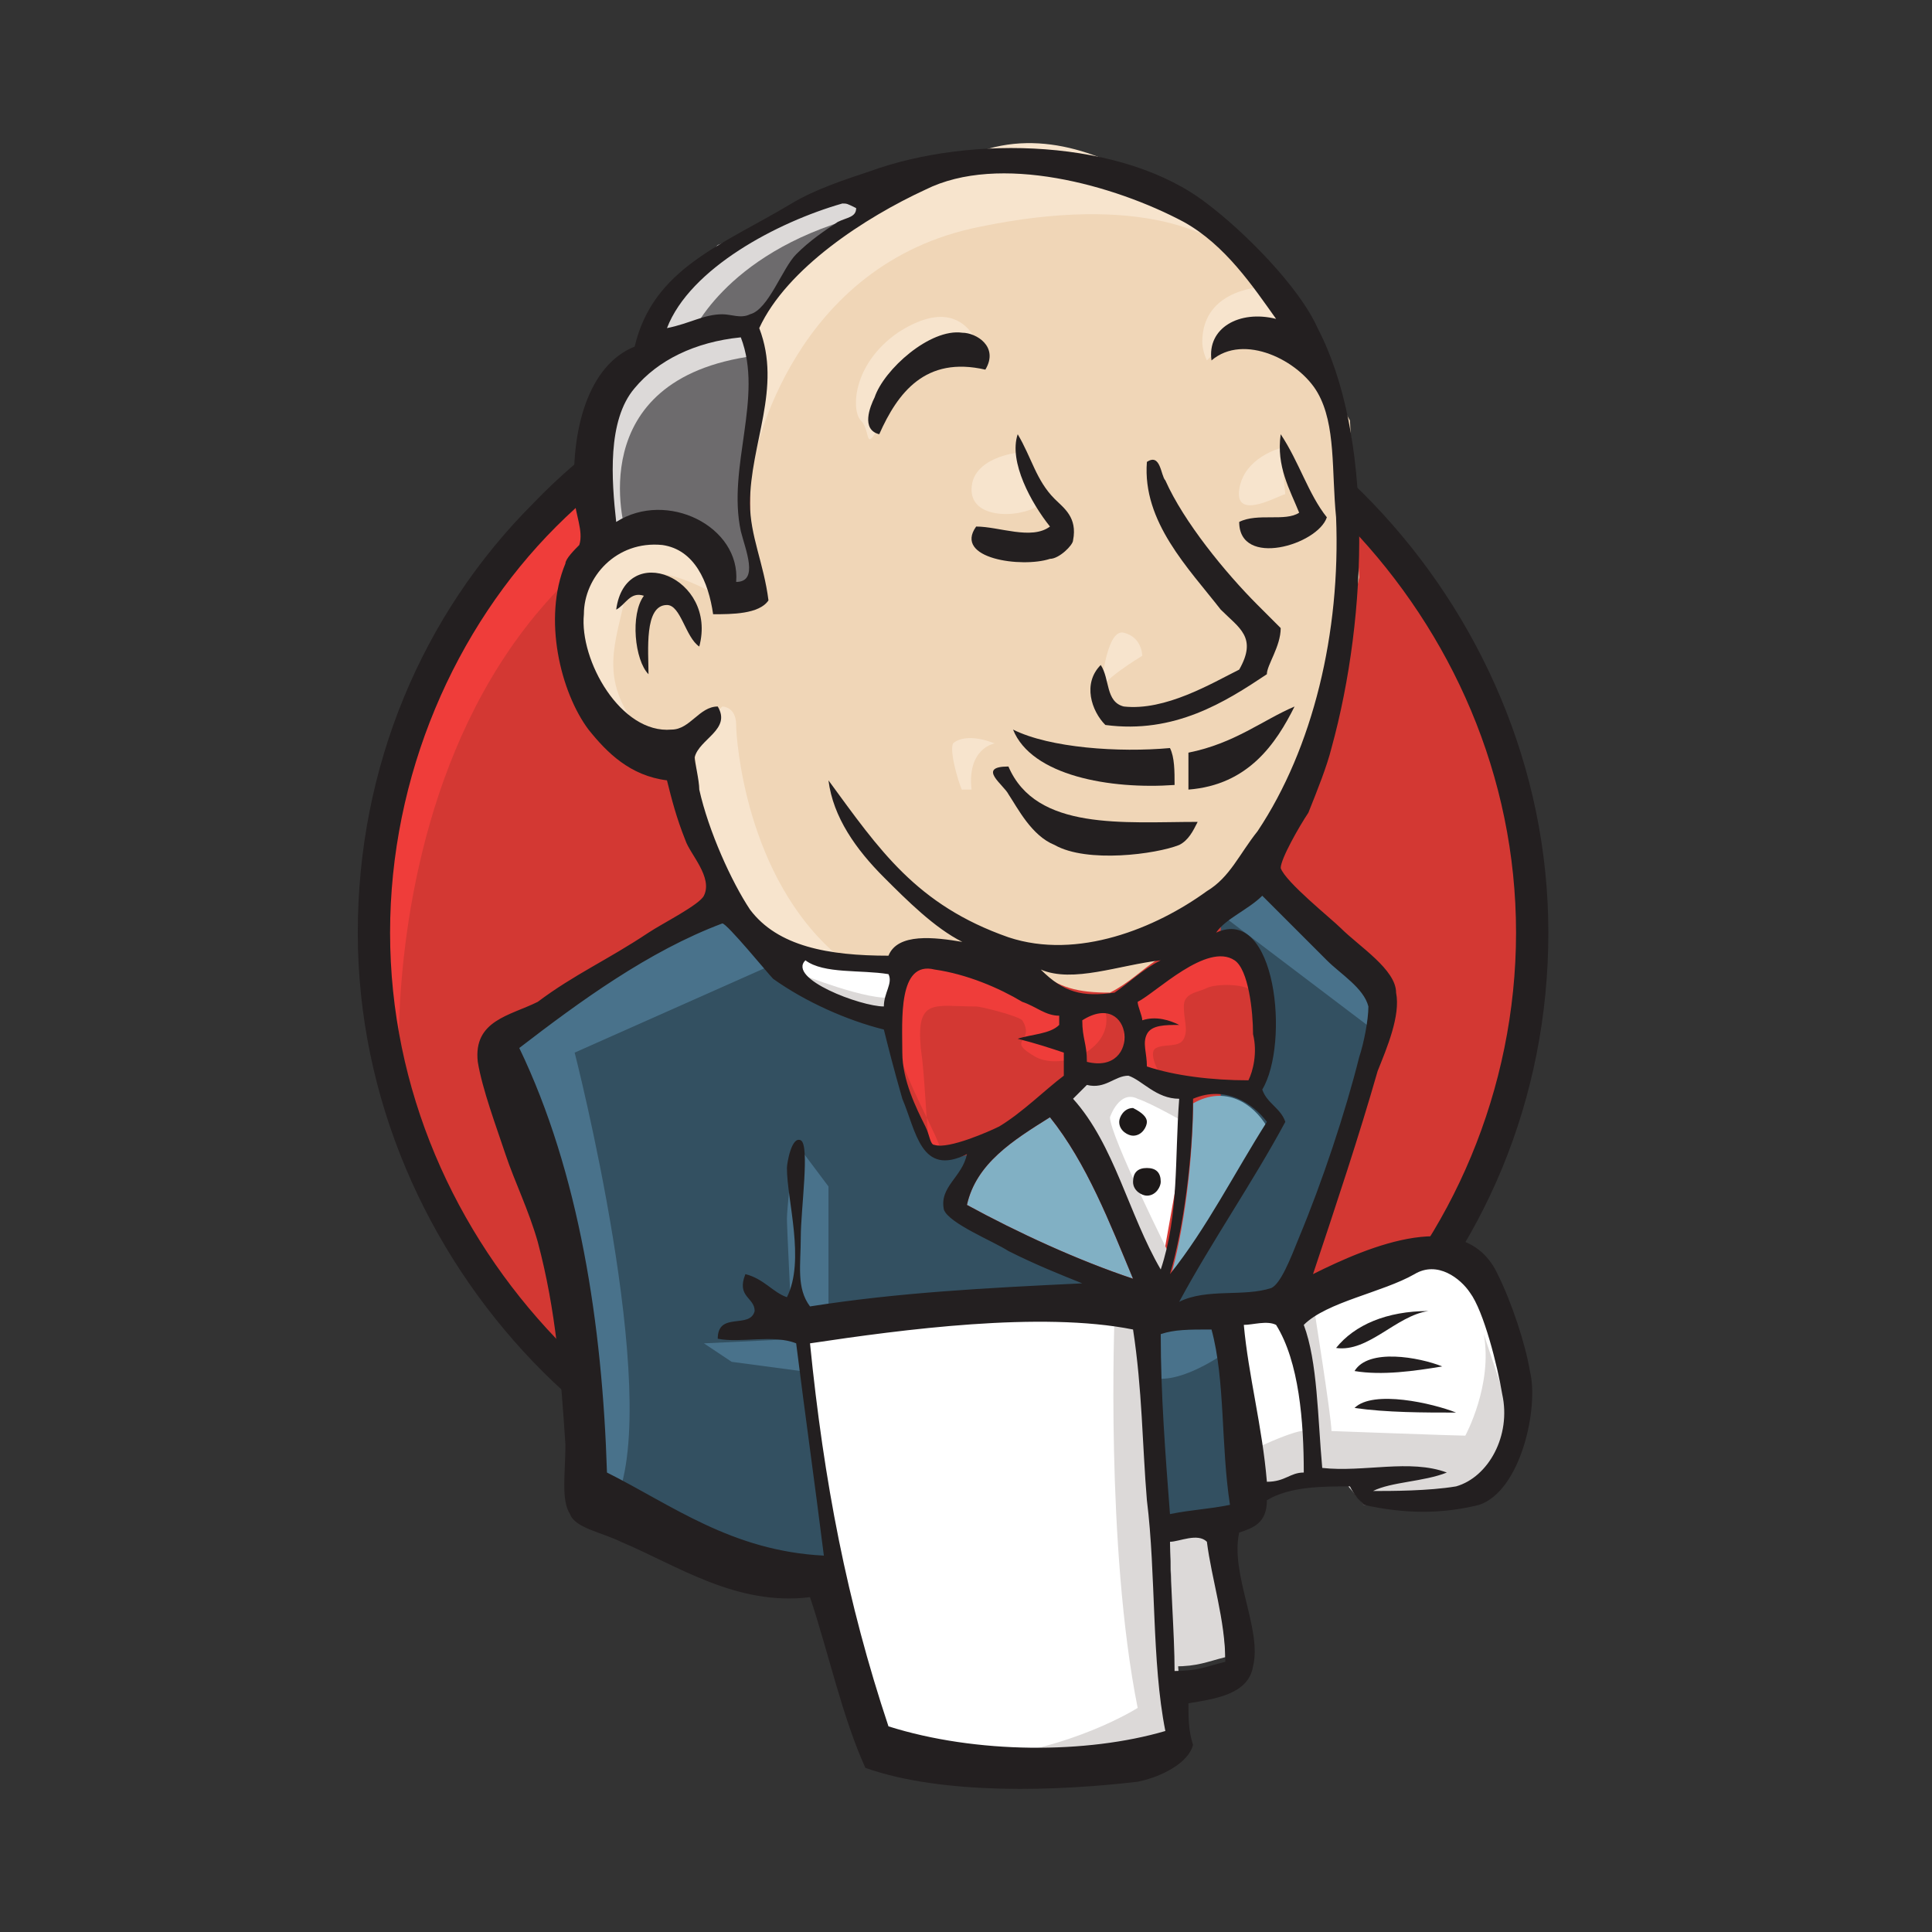
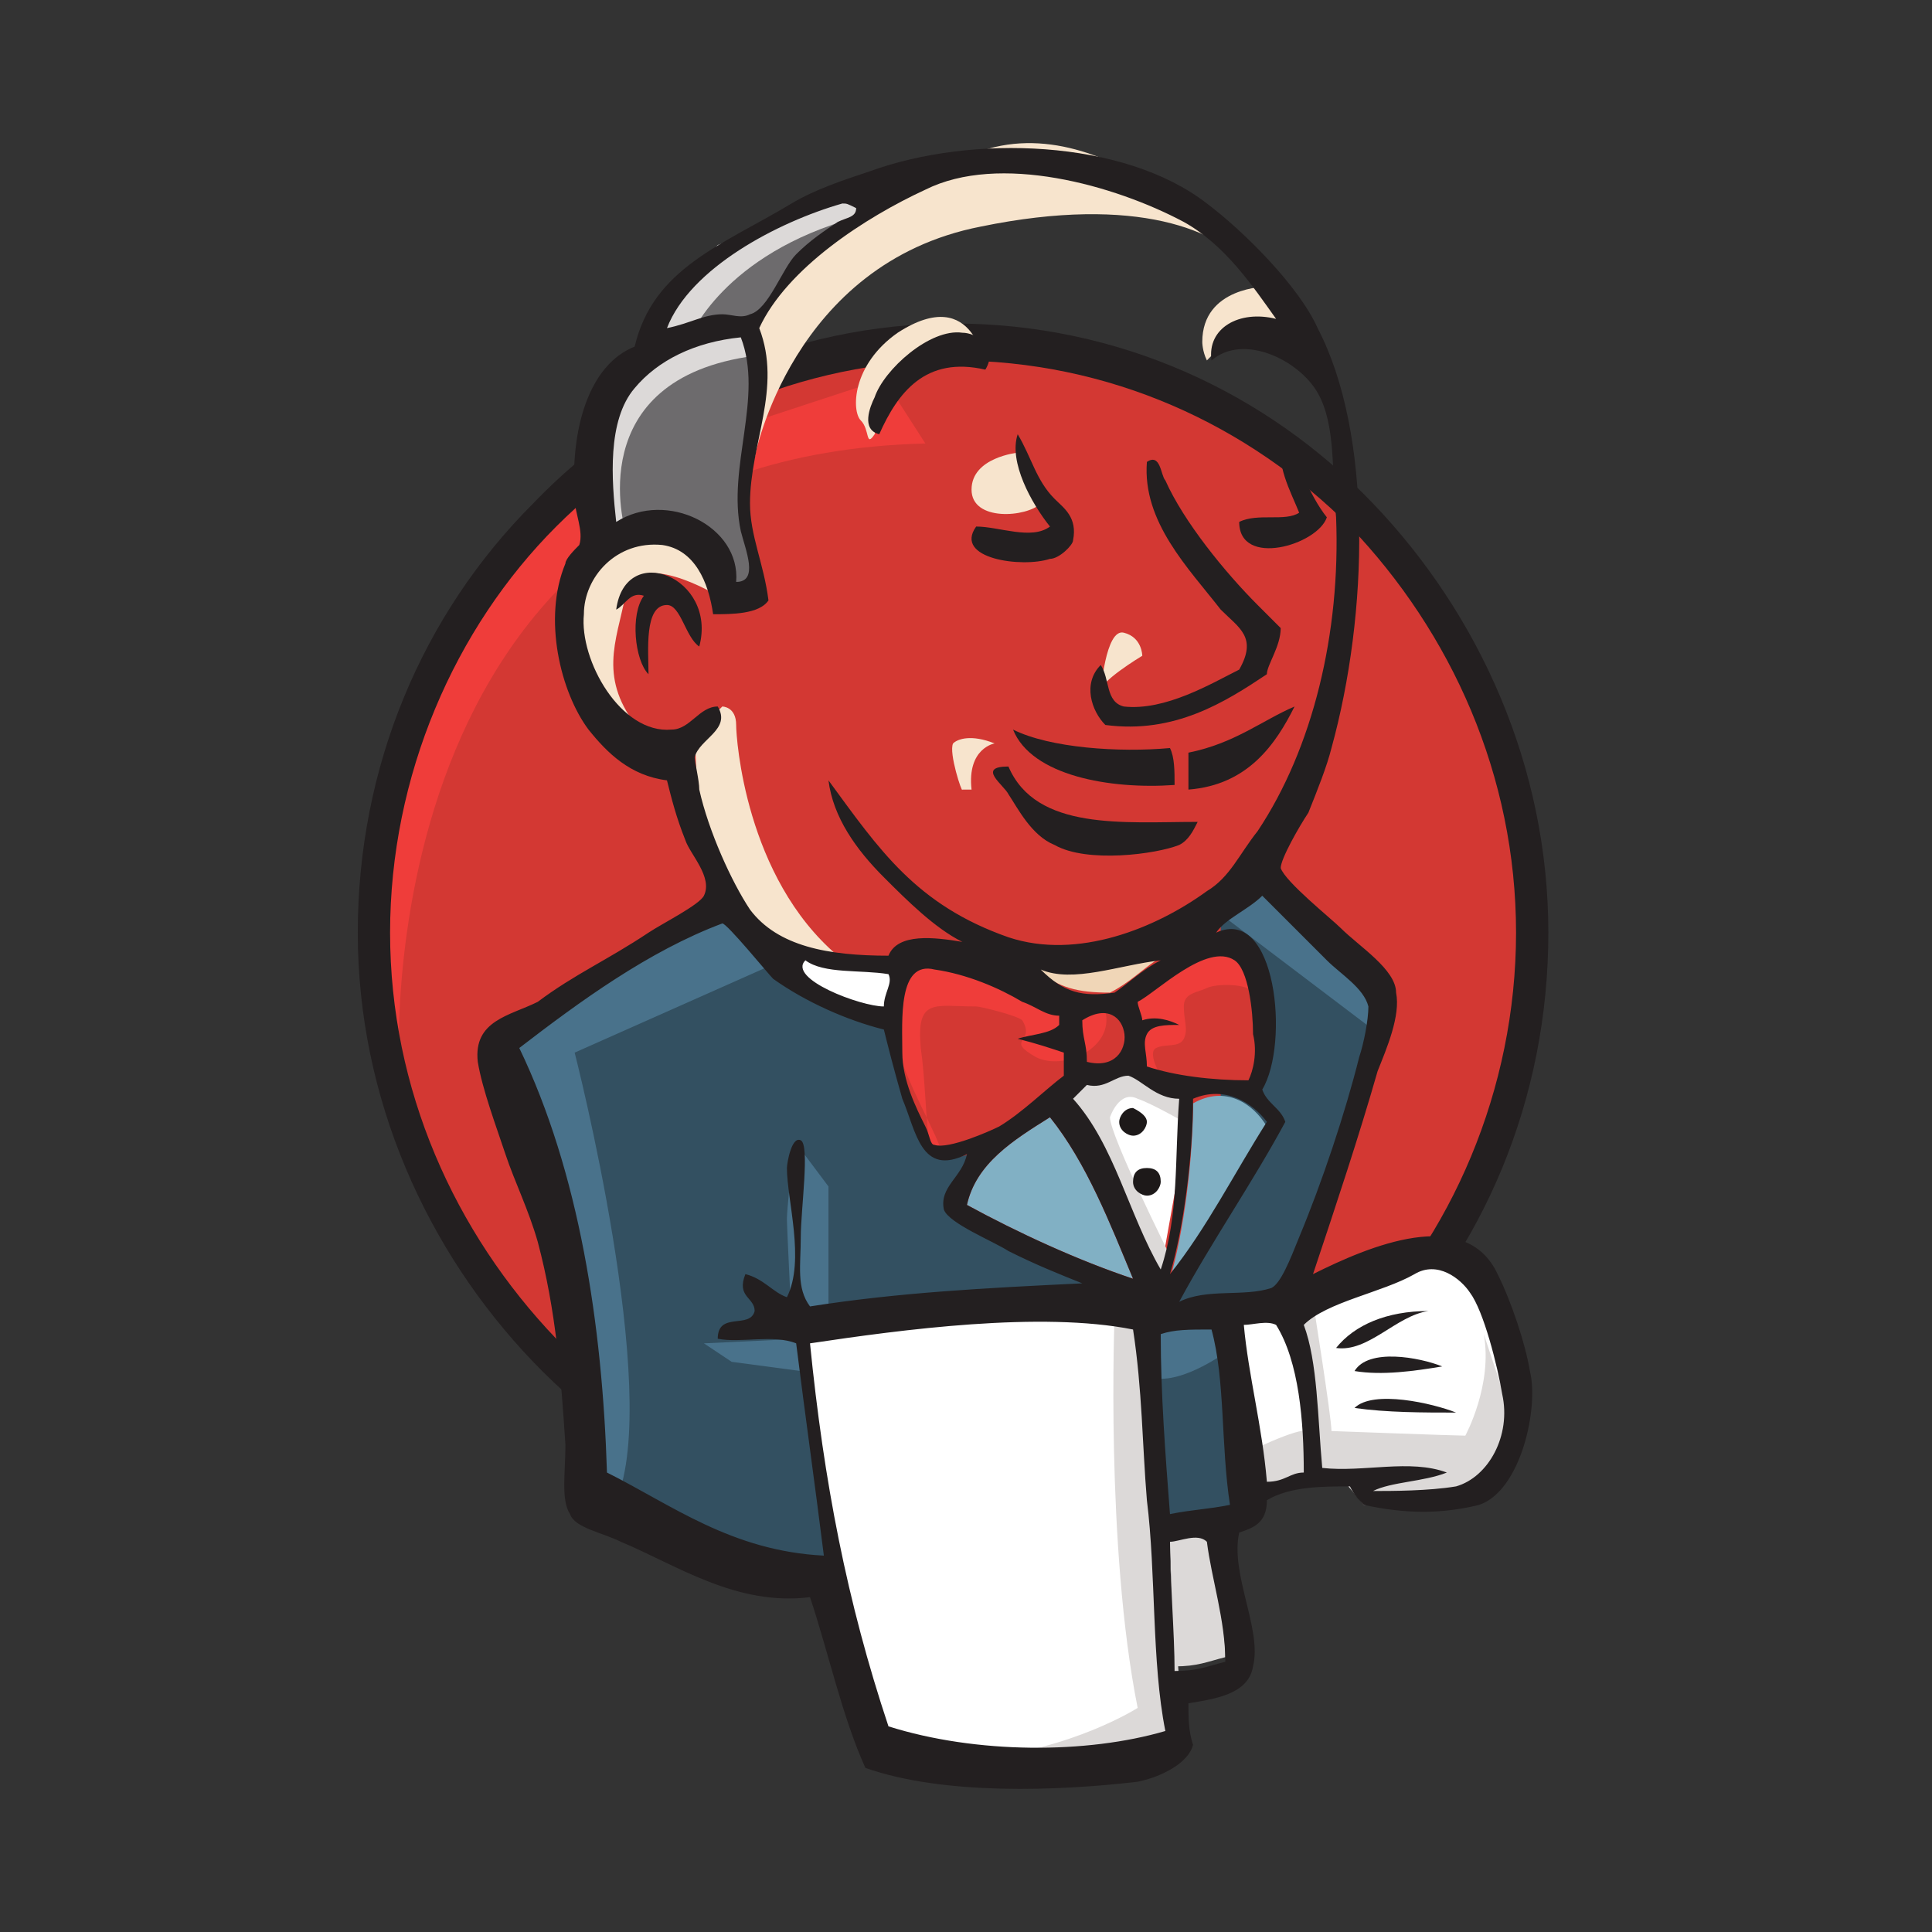
<svg xmlns="http://www.w3.org/2000/svg" width="54" height="54" viewBox="0 0 54 54" fill="none">
  <rect x="0" y="0" width="54" height="54" fill="#333333" stroke="none" />
  <g clip-path="url(#clip0_4_1410)">
    <path fill-rule="evenodd" clip-rule="evenodd" d="M42.761 26.068C42.761 35.225 35.538 42.577 26.639 42.577C17.739 42.577 10.516 35.225 10.516 26.068C10.516 16.91 17.739 9.558 26.639 9.558C35.538 9.429 42.761 16.91 42.761 26.068Z" fill="#D33833" />
    <path d="M11.161 30.066C11.161 30.066 10 12.782 25.865 12.396L24.704 10.59L16.062 13.427L13.611 16.265L11.548 20.392L10.258 25.165L10.645 28.389" fill="#EF3D3A" />
    <path d="M15.546 14.717C12.709 17.555 10.903 21.682 10.903 26.068C10.903 30.453 12.709 34.451 15.546 37.418C18.384 40.256 22.253 42.061 26.639 42.061C30.895 42.061 34.894 40.256 37.731 37.418C40.569 34.58 42.374 30.453 42.374 26.068C42.374 21.682 40.569 17.684 37.731 14.717C34.894 11.88 31.024 10.074 26.639 10.074C22.382 10.074 18.384 11.88 15.546 14.717ZM14.901 38.063C11.935 34.967 10 30.711 10 26.068C10 21.424 11.806 17.168 14.901 14.072C17.868 10.977 22.124 9.042 26.639 9.042C31.282 9.042 35.41 10.977 38.376 14.072C41.343 17.168 43.277 21.424 43.277 26.068C43.277 30.711 41.472 34.967 38.376 38.063C35.41 41.158 31.153 43.093 26.639 43.093C21.995 43.093 17.868 41.158 14.901 38.063Z" fill="#231F20" />
-     <path fill-rule="evenodd" clip-rule="evenodd" d="M33.475 26.068L31.024 26.454L27.671 26.841H25.478H23.414L21.866 26.326L20.448 24.778L19.287 21.682L19.029 21.037L17.61 20.521L16.707 19.102L16.062 17.039L16.707 15.233L18.255 14.717L19.545 15.362L20.19 16.652L20.963 16.523L21.221 16.265L20.963 14.846V13.04L21.35 10.59V9.171L22.511 7.365L24.446 5.946L27.928 4.528L31.798 5.043L35.151 7.494L36.699 9.945L37.731 11.751L37.989 16.136L37.215 20.005L35.925 23.359L34.636 25.165" fill="#F0D6B7" />
    <path fill-rule="evenodd" clip-rule="evenodd" d="M31.282 36.773L22.511 37.16V38.579L23.285 43.738L22.898 44.125L16.707 42.061L16.32 41.287L15.675 34.322L14.256 30.195L13.998 29.163L18.9 25.81L20.448 25.165L21.737 26.841L22.898 27.873L24.188 28.26L24.833 28.389L25.607 31.614L26.123 32.259L27.541 31.743L26.51 33.678L31.798 36.257L31.282 36.773Z" fill="#335061" />
    <path fill-rule="evenodd" clip-rule="evenodd" d="M16.707 15.233L18.255 14.717L19.545 15.362L20.19 16.652L20.963 16.523L21.092 15.749L20.706 14.33L21.092 10.977L20.834 9.171L21.995 7.881L24.446 5.946L23.801 5.043L20.448 6.72L19.029 7.881L18.255 9.558L16.965 11.235L16.578 13.169L16.707 15.233Z" fill="#6D6B6D" />
    <path fill-rule="evenodd" clip-rule="evenodd" d="M19.287 9.429C19.287 9.429 20.19 7.107 23.93 6.075C27.671 5.043 24.059 5.301 24.059 5.301L20.061 6.849L18.513 8.397L17.868 9.687L19.287 9.429Z" fill="#DCD9D8" />
    <path fill-rule="evenodd" clip-rule="evenodd" d="M17.481 14.846C17.481 14.846 16.191 10.59 21.092 9.945L20.963 9.171L17.61 9.945L16.578 13.169L16.836 15.233L17.481 14.846Z" fill="#DCD9D8" />
    <path fill-rule="evenodd" clip-rule="evenodd" d="M19.416 20.521L20.189 19.747C20.189 19.747 20.576 19.747 20.576 20.263C20.576 20.65 20.834 24.52 23.414 26.712C23.672 26.841 21.479 26.454 21.479 26.454L19.545 23.359" fill="#F7E4CD" />
    <path fill-rule="evenodd" clip-rule="evenodd" d="M30.766 19.36C30.766 19.36 30.895 17.555 31.411 17.684C31.927 17.813 31.927 18.329 31.927 18.329C31.927 18.329 30.637 19.102 30.766 19.36Z" fill="#F7E4CD" />
-     <path d="M35.796 12.524C35.796 12.524 34.764 12.782 34.636 13.685C34.507 14.588 35.796 13.814 35.925 13.814" fill="#F7E4CD" />
    <path d="M28.444 12.653C28.444 12.653 27.155 12.782 27.155 13.685C27.155 14.588 28.702 14.459 29.089 14.072" fill="#F7E4CD" />
    <path fill-rule="evenodd" clip-rule="evenodd" d="M20.061 16.652C20.061 16.652 17.739 15.233 17.481 16.652C17.223 17.942 16.707 18.974 17.868 20.392L17.094 20.134L16.32 18.2L16.062 16.394L17.481 14.975L19.029 15.104L19.932 15.878L20.061 16.652Z" fill="#F7E4CD" />
    <path fill-rule="evenodd" clip-rule="evenodd" d="M21.092 12.782C21.092 12.782 22.124 7.365 27.413 6.333C31.798 5.43 34.12 6.462 34.894 7.494C34.894 7.494 31.024 2.851 27.284 4.27C23.543 5.688 20.834 8.268 20.963 9.945C21.221 12.782 21.092 12.782 21.092 12.782Z" fill="#F7E4CD" />
    <path fill-rule="evenodd" clip-rule="evenodd" d="M35.409 8.01C35.409 8.01 33.604 8.01 33.604 9.558C33.604 9.558 33.604 9.816 33.733 10.074C33.733 10.074 35.151 8.526 36.054 9.3" fill="#F7E4CD" />
    <path fill-rule="evenodd" clip-rule="evenodd" d="M27.542 10.332C27.542 10.332 27.284 7.881 25.091 9.3C23.801 10.203 23.801 11.493 24.059 11.751C24.317 12.008 24.188 12.524 24.446 12.137C24.575 11.751 24.575 10.719 25.22 10.332C25.994 10.074 27.155 9.687 27.542 10.332Z" fill="#F7E4CD" />
    <path fill-rule="evenodd" clip-rule="evenodd" d="M21.866 26.841L16.062 29.421C16.062 29.421 18.513 38.966 17.223 41.932L16.32 41.674V38.063L14.772 31.227L14.127 29.292L20.19 25.294L21.866 26.841Z" fill="#49728B" />
    <path fill-rule="evenodd" clip-rule="evenodd" d="M22.382 32.13L23.156 33.162V36.902H22.124C22.124 36.902 21.995 34.322 21.995 34.065C21.995 33.806 22.124 32.646 22.124 32.646" fill="#49728B" />
    <path fill-rule="evenodd" clip-rule="evenodd" d="M22.382 37.418L19.674 37.547L20.448 38.063L22.382 38.321" fill="#49728B" />
    <path fill-rule="evenodd" clip-rule="evenodd" d="M31.927 36.773H34.249L34.764 42.448L32.443 42.706L31.927 36.773Z" fill="#335061" />
    <path fill-rule="evenodd" clip-rule="evenodd" d="M32.572 36.773L36.054 36.644C36.054 36.644 37.473 33.033 37.473 32.904C37.473 32.775 38.763 27.744 38.763 27.744L36.054 24.907L35.538 24.391L34.12 25.81V31.485L32.572 36.773Z" fill="#335061" />
    <path fill-rule="evenodd" clip-rule="evenodd" d="M33.991 36.386L31.798 36.773L32.056 38.45C32.83 38.837 34.249 37.805 34.249 37.805" fill="#49728B" />
    <path fill-rule="evenodd" clip-rule="evenodd" d="M34.12 25.552L38.376 28.776L38.505 27.357L35.281 24.391L34.12 25.552Z" fill="#49728B" />
    <path fill-rule="evenodd" clip-rule="evenodd" d="M24.575 48.897L23.285 43.738L22.64 39.869L22.511 37.031L28.315 36.773H31.927L31.54 43.222L32.056 48.252V49.155L27.413 49.542L24.575 48.897Z" fill="white" />
    <path fill-rule="evenodd" clip-rule="evenodd" d="M31.153 36.773C31.153 36.773 30.895 43.222 31.798 47.736C31.798 47.736 29.992 48.897 27.284 49.155L32.443 49.026L33.088 48.639L32.314 38.579L32.185 36.386" fill="#DCD9D8" />
    <path fill-rule="evenodd" clip-rule="evenodd" d="M34.894 41.932L37.344 41.287L41.859 41.029L42.504 38.966L41.214 35.354L39.795 35.225L37.86 35.87L35.925 36.773L34.894 36.644L34.12 36.902" fill="white" />
    <path fill-rule="evenodd" clip-rule="evenodd" d="M34.764 40.642C34.764 40.642 36.312 39.869 36.57 39.998L35.925 36.644L36.699 36.386C36.699 36.386 37.215 39.611 37.215 39.998C37.215 39.998 40.698 40.127 40.956 40.127C40.956 40.127 41.73 38.708 41.472 37.289L42.117 39.224V40.385L41.085 41.803L39.924 42.061H38.118L37.473 41.287L35.281 41.545L34.636 41.803" fill="#DCD9D8" />
    <path d="M32.314 36.257L31.024 32.775L29.605 30.711C29.605 30.711 29.863 29.808 30.379 29.808C30.766 29.808 31.798 29.808 31.798 29.808L33.088 30.324L32.959 32.646L32.314 36.257Z" fill="white" />
    <path fill-rule="evenodd" clip-rule="evenodd" d="M32.701 35.096C32.701 35.096 31.024 31.743 31.024 31.227C31.024 31.227 31.282 30.453 31.798 30.711C32.185 30.84 33.088 31.356 33.088 31.356V30.195L31.024 29.808L29.605 29.937L32.056 35.612H32.572" fill="#DCD9D8" />
    <path d="M25.091 26.97L23.414 26.841L21.866 26.326V26.841L22.64 27.744L25.091 28.905" fill="white" />
-     <path fill-rule="evenodd" clip-rule="evenodd" d="M22.382 27.228C22.382 27.228 24.317 28.002 24.962 27.873V28.647L23.285 28.131L22.253 27.357L22.382 27.228Z" fill="#DCD9D8" />
    <path fill-rule="evenodd" clip-rule="evenodd" d="M34.764 30.195C33.733 30.195 32.83 30.066 31.927 29.808C31.927 29.421 31.927 29.163 31.927 28.905C32.185 28.776 32.572 28.776 32.83 28.647C32.572 28.518 32.056 28.389 31.798 28.518C31.798 28.26 31.669 28.131 31.669 28.002C32.314 27.744 33.604 26.454 34.378 26.841C34.764 27.099 34.894 28.26 34.894 28.905C35.151 29.421 35.023 29.937 34.764 30.195Z" fill="#D33833" />
    <path d="M34.764 30.195C33.733 30.195 32.83 30.066 31.927 29.808C31.927 29.421 31.927 29.163 31.927 28.905C32.185 28.776 32.572 28.776 32.83 28.647C32.572 28.518 32.056 28.389 31.798 28.518C31.798 28.26 31.669 28.131 31.669 28.002C32.314 27.744 33.604 26.454 34.378 26.841C34.764 27.099 34.894 28.26 34.894 28.905C35.151 29.421 35.023 29.937 34.764 30.195Z" stroke="#D33833" stroke-width="0.461" stroke-miterlimit="5" />
    <path fill-rule="evenodd" clip-rule="evenodd" d="M29.863 28.518C29.863 28.647 29.863 28.647 29.863 28.776C29.476 29.034 28.96 29.034 28.702 29.163C29.218 29.163 29.605 29.292 29.992 29.55C29.992 29.808 29.992 29.937 29.992 30.195C29.347 30.582 28.831 31.227 28.186 31.614C27.799 31.743 26.639 32.259 26.381 32.13C26.123 32.13 26.123 31.872 26.123 31.614C25.994 31.098 25.607 30.324 25.478 29.55C25.478 28.647 25.349 26.97 26.381 27.228C27.155 27.357 28.186 27.744 28.831 28.131C28.96 28.131 29.218 28.389 29.863 28.518Z" fill="#D33833" />
    <path d="M29.863 28.518C29.863 28.647 29.863 28.647 29.863 28.776C29.476 29.034 28.96 29.034 28.702 29.163C29.218 29.163 29.605 29.292 29.992 29.55C29.992 29.808 29.992 29.937 29.992 30.195C29.347 30.582 28.831 31.227 28.186 31.614C27.799 31.743 26.639 32.259 26.381 32.13C26.123 32.13 26.123 31.872 26.123 31.614C25.994 31.098 25.607 30.324 25.478 29.55C25.478 28.647 25.349 26.97 26.381 27.228C27.155 27.357 28.186 27.744 28.831 28.131C28.96 28.131 29.218 28.389 29.863 28.518Z" stroke="#D33833" stroke-width="0.461" stroke-miterlimit="5" />
    <path fill-rule="evenodd" clip-rule="evenodd" d="M30.379 29.679C30.25 29.163 30.121 29.034 30.25 28.518C31.669 27.615 31.927 30.066 30.379 29.679Z" fill="#D33833" />
    <path d="M30.379 29.679C30.25 29.163 30.121 29.034 30.25 28.518C31.669 27.615 31.927 30.066 30.379 29.679Z" stroke="#D33833" stroke-width="0.461" stroke-miterlimit="5" />
    <path fill-rule="evenodd" clip-rule="evenodd" d="M32.443 30.066C32.443 30.066 32.056 29.421 32.314 29.292C32.572 29.163 32.959 29.292 33.088 29.034C33.217 28.776 33.088 28.518 33.088 28.131C33.088 27.744 33.475 27.744 33.733 27.615C33.991 27.486 34.894 27.486 35.023 27.744L34.636 26.584L33.862 26.326L31.54 27.615L31.411 28.26V29.55" fill="#EF3D3A" />
    <path fill-rule="evenodd" clip-rule="evenodd" d="M25.994 32.13C25.865 31.227 25.865 30.195 25.736 29.292C25.607 27.873 26.123 28.131 27.284 28.131C27.413 28.131 28.444 28.389 28.573 28.518C28.96 29.163 28.058 29.034 28.96 29.55C29.734 29.937 31.153 29.292 30.895 28.26C30.766 28.002 29.992 28.131 29.734 28.002C29.218 27.744 28.831 27.486 28.315 27.228C27.671 26.97 26.252 26.454 25.607 26.841C23.93 28.002 25.736 30.711 26.252 32.001" fill="#EF3D3A" />
    <path fill-rule="evenodd" clip-rule="evenodd" d="M27.541 10.332C25.865 9.945 25.091 10.977 24.575 12.137C24.059 12.008 24.317 11.364 24.446 11.106C24.704 10.332 25.994 9.171 26.897 9.3C27.284 9.3 27.928 9.687 27.541 10.332Z" fill="#231F20" />
    <path fill-rule="evenodd" clip-rule="evenodd" d="M35.796 12.137C36.312 12.911 36.57 13.814 37.086 14.459C36.828 15.233 34.636 15.878 34.636 14.588C35.151 14.33 35.925 14.588 36.312 14.33C36.054 13.685 35.667 13.04 35.796 12.137Z" fill="#231F20" />
    <path fill-rule="evenodd" clip-rule="evenodd" d="M28.445 12.137C28.831 12.782 28.96 13.427 29.476 13.943C29.734 14.201 30.121 14.459 29.992 15.104C29.992 15.233 29.605 15.62 29.347 15.62C28.573 15.878 26.639 15.62 27.284 14.717C27.928 14.717 28.831 15.104 29.347 14.717C28.831 14.072 28.186 12.911 28.445 12.137Z" fill="#231F20" />
    <path fill-rule="evenodd" clip-rule="evenodd" d="M35.409 18.845C34.249 19.619 32.83 20.521 30.895 20.263C30.508 19.876 30.25 19.102 30.766 18.587C31.024 18.974 30.895 19.619 31.411 19.747C32.572 19.876 33.862 19.102 34.636 18.716C35.151 17.813 34.636 17.555 34.12 17.039C33.217 15.878 31.927 14.588 32.056 12.911C32.443 12.653 32.443 13.298 32.572 13.427C33.088 14.588 34.249 16.007 35.151 16.91C35.409 17.168 35.667 17.426 35.796 17.555C35.796 18.071 35.409 18.587 35.409 18.845Z" fill="#231F20" />
    <path fill-rule="evenodd" clip-rule="evenodd" d="M19.545 18.071C19.158 17.813 19.029 16.91 18.642 16.91C17.997 16.91 18.126 18.2 18.126 18.845C17.739 18.458 17.61 17.168 17.997 16.652C17.61 16.523 17.481 16.91 17.223 17.039C17.481 15.104 20.061 16.136 19.545 18.071Z" fill="#231F20" />
    <path fill-rule="evenodd" clip-rule="evenodd" d="M36.183 19.747C35.667 20.779 34.894 21.94 33.217 22.069C33.217 21.682 33.217 21.166 33.217 21.037C34.507 20.779 35.28 20.134 36.183 19.747Z" fill="#231F20" />
    <path fill-rule="evenodd" clip-rule="evenodd" d="M28.315 20.392C29.347 20.908 31.282 21.037 32.701 20.908C32.83 21.166 32.83 21.553 32.83 21.94C31.024 22.069 28.831 21.682 28.315 20.392Z" fill="#231F20" />
    <path fill-rule="evenodd" clip-rule="evenodd" d="M28.186 21.424C28.96 23.23 31.411 22.972 33.475 22.972C33.346 23.23 33.217 23.488 32.959 23.617C32.314 23.875 30.379 24.133 29.476 23.617C28.831 23.359 28.444 22.585 28.186 22.198C28.058 21.94 27.284 21.424 28.186 21.424Z" fill="#231F20" />
    <path fill-rule="evenodd" clip-rule="evenodd" d="M35.409 31.485C34.507 32.904 33.733 34.451 32.701 35.741C33.088 34.451 33.346 32.388 33.346 30.84C34.249 30.324 35.023 30.84 35.409 31.485Z" fill="#81B0C4" />
    <path fill-rule="evenodd" clip-rule="evenodd" d="M39.924 36.644C39.021 36.773 38.247 37.805 37.344 37.676C37.86 37.031 38.763 36.644 39.924 36.644Z" fill="#231F20" />
    <path fill-rule="evenodd" clip-rule="evenodd" d="M40.311 38.192C39.537 38.321 38.634 38.45 37.86 38.321C38.247 37.676 39.666 37.934 40.311 38.192Z" fill="#231F20" />
    <path fill-rule="evenodd" clip-rule="evenodd" d="M40.698 39.482C39.795 39.482 38.763 39.482 37.86 39.353C38.376 38.837 40.053 39.224 40.698 39.482Z" fill="#231F20" />
    <path fill-rule="evenodd" clip-rule="evenodd" d="M33.733 42.964C33.862 43.996 34.249 45.157 34.249 46.318C33.733 46.447 33.475 46.576 32.83 46.576C32.83 45.544 32.701 43.996 32.701 42.964C32.959 43.093 33.475 42.835 33.733 42.964Z" fill="#DCD9D8" />
    <path fill-rule="evenodd" clip-rule="evenodd" d="M32.314 26.841C31.927 27.099 31.54 27.486 31.024 27.744C30.121 27.744 29.605 27.615 28.96 27.099C28.96 27.099 29.089 27.099 29.089 26.971C29.992 27.486 31.282 26.97 32.314 26.841Z" fill="#F0D6B7" />
    <path fill-rule="evenodd" clip-rule="evenodd" d="M27.026 33.678C27.284 32.517 28.316 31.872 29.347 31.227C30.379 32.517 31.024 34.193 31.669 35.741C30.121 35.225 28.444 34.451 27.026 33.678Z" fill="#81B0C4" />
    <path fill-rule="evenodd" clip-rule="evenodd" d="M32.701 43.093C32.701 44.125 32.83 45.673 32.83 46.705C33.475 46.705 33.733 46.576 34.249 46.447C34.249 45.286 33.862 44.125 33.733 43.093C33.475 42.835 32.959 43.093 32.701 43.093ZM22.64 37.547C23.027 41.416 23.672 44.77 24.833 48.252C27.284 49.026 30.379 49.026 32.572 48.382C32.185 46.447 32.314 43.996 32.056 41.932C31.927 40.385 31.927 38.837 31.669 37.16C29.089 36.644 25.22 37.16 22.64 37.547ZM32.443 37.289C32.443 38.966 32.572 40.642 32.701 42.319C33.346 42.19 33.733 42.19 34.378 42.061C34.12 40.385 34.249 38.579 33.862 37.16C33.217 37.16 32.83 37.16 32.443 37.289ZM35.667 37.031C35.41 36.902 35.023 37.031 34.765 37.031C34.894 38.45 35.281 39.869 35.41 41.416C35.925 41.416 36.054 41.158 36.441 41.158C36.441 39.74 36.312 38.063 35.667 37.031ZM40.698 41.545C41.601 41.288 42.245 40.127 41.987 38.966C41.859 38.192 41.472 36.644 41.085 36.128C40.827 35.741 40.182 35.225 39.537 35.612C38.634 36.128 37.086 36.386 36.441 37.031C36.828 38.063 36.828 39.611 36.957 41.029C38.118 41.158 39.408 40.772 40.44 41.158C39.795 41.416 38.892 41.416 38.376 41.674C38.892 41.674 39.924 41.674 40.698 41.545ZM31.669 35.741C31.024 34.193 30.379 32.517 29.347 31.227C28.316 31.872 27.284 32.517 27.026 33.678C28.444 34.451 30.121 35.225 31.669 35.741ZM33.346 30.711C33.346 32.259 33.088 34.322 32.701 35.612C33.733 34.322 34.507 32.775 35.41 31.356C35.023 30.84 34.249 30.324 33.346 30.711ZM31.54 30.066C31.153 30.066 30.895 30.453 30.379 30.324C30.25 30.453 30.121 30.582 29.992 30.711C31.153 32.001 31.54 33.935 32.443 35.483C32.959 33.935 32.83 32.388 32.959 30.711C32.314 30.711 31.927 30.195 31.54 30.066ZM30.25 28.518C30.25 29.034 30.379 29.163 30.379 29.679C31.927 30.066 31.669 27.615 30.25 28.518ZM28.573 28.002C27.928 27.615 27.026 27.228 26.123 27.099C25.091 26.841 25.22 28.518 25.22 29.421C25.22 30.195 25.607 30.969 25.865 31.485C25.994 31.743 25.994 32.001 26.123 32.001C26.51 32.13 27.671 31.614 27.928 31.485C28.573 31.098 29.218 30.453 29.734 30.066C29.734 29.808 29.734 29.679 29.734 29.421C29.347 29.292 28.96 29.163 28.444 29.034C28.831 28.905 29.347 28.905 29.605 28.647C29.605 28.518 29.605 28.518 29.605 28.389C29.218 28.389 28.96 28.131 28.573 28.002ZM22.511 26.841C21.995 27.357 24.059 28.131 24.704 28.131C24.704 27.744 24.962 27.486 24.833 27.228C24.059 27.099 23.027 27.228 22.511 26.841ZM29.089 27.099C29.734 27.744 30.25 27.873 31.153 27.744C31.54 27.486 31.927 27.099 32.443 26.841C31.282 26.971 29.992 27.486 29.089 27.099ZM35.023 28.905C35.023 28.26 34.894 27.099 34.507 26.841C33.733 26.326 32.314 27.744 31.798 28.002C31.798 28.131 31.927 28.389 31.927 28.518C32.314 28.389 32.701 28.518 32.959 28.647C32.572 28.647 32.185 28.647 32.056 28.905C31.927 29.163 32.056 29.421 32.056 29.808C32.83 30.066 33.862 30.195 34.894 30.195C35.023 29.937 35.151 29.421 35.023 28.905ZM21.608 27.357C21.479 27.228 20.319 25.81 20.19 25.81C18.126 26.584 16.191 28.002 14.514 29.292C16.191 32.775 16.836 37.031 16.965 41.158C18.771 42.061 20.448 43.351 23.027 43.48C22.769 41.416 22.511 39.611 22.253 37.547C21.608 37.289 20.706 37.547 20.061 37.418C20.061 36.644 20.963 37.16 21.093 36.644C21.093 36.257 20.576 36.257 20.834 35.612C21.35 35.741 21.608 36.128 21.995 36.257C22.511 35.225 21.995 33.548 21.995 32.646C21.995 32.517 22.124 31.743 22.382 31.872C22.64 32.001 22.382 33.806 22.382 34.58C22.382 35.354 22.253 35.999 22.64 36.515C25.091 36.128 27.542 35.999 30.25 35.87C29.605 35.612 28.96 35.354 28.186 34.967C27.799 34.709 26.51 34.193 26.381 33.806C26.252 33.162 26.897 32.904 27.026 32.259C25.736 32.904 25.607 31.614 25.22 30.711C24.962 29.808 24.833 29.292 24.704 28.776C23.672 28.518 22.511 28.002 21.608 27.357ZM33.991 26.068C35.667 25.294 36.054 29.163 35.281 30.453C35.41 30.84 35.796 30.969 35.925 31.356C35.023 33.033 33.862 34.709 32.959 36.386C33.733 35.999 34.765 36.257 35.538 35.999C35.796 35.87 36.054 35.225 36.312 34.58C36.957 33.033 37.602 31.098 37.989 29.55C38.118 29.163 38.247 28.518 38.247 28.131C38.118 27.615 37.473 27.228 37.086 26.841C36.441 26.197 35.925 25.681 35.281 25.036C34.894 25.423 34.249 25.681 33.991 26.068ZM17.739 10.848C16.965 11.751 17.094 13.427 17.223 14.588C18.642 13.685 20.706 14.717 20.576 16.265C21.221 16.265 20.834 15.362 20.706 14.846C20.319 13.04 21.35 11.106 20.706 9.429C19.416 9.558 18.384 10.074 17.739 10.848ZM23.543 5.688C21.737 6.204 19.287 7.494 18.642 9.171C19.287 9.042 19.674 8.784 20.19 8.784C20.448 8.784 20.706 8.913 20.963 8.784C21.479 8.655 21.866 7.494 22.253 7.107C22.64 6.72 23.027 6.462 23.414 6.204C23.672 6.075 23.93 6.075 23.93 5.817C23.672 5.688 23.672 5.688 23.543 5.688ZM33.088 6.204C31.153 5.172 27.928 4.27 25.865 5.301C24.188 6.075 21.995 7.494 21.221 9.171C21.866 10.848 20.963 12.396 20.963 14.072C20.963 14.975 21.35 15.749 21.479 16.781C21.221 17.168 20.448 17.168 19.932 17.168C19.803 16.265 19.416 15.362 18.513 15.233C17.223 15.104 16.32 16.136 16.32 17.168C16.191 18.458 17.352 20.521 18.771 20.392C19.287 20.392 19.545 19.747 20.061 19.747C20.448 20.392 19.545 20.65 19.416 21.166C19.416 21.295 19.545 21.811 19.545 22.069C19.803 23.23 20.448 24.649 20.963 25.423C21.737 26.454 23.156 26.712 24.833 26.712C25.091 26.068 26.123 26.197 26.897 26.326C26.123 25.939 25.349 25.165 24.704 24.52C23.93 23.746 23.285 22.843 23.156 21.811C24.575 23.746 25.607 25.294 28.186 26.197C30.121 26.841 32.314 25.939 33.733 24.907C34.378 24.52 34.636 23.875 35.151 23.23C36.699 20.908 37.473 17.684 37.344 14.459C37.215 13.169 37.344 11.88 36.828 10.977C36.312 10.074 34.765 9.3 33.862 10.074C33.733 9.171 34.636 8.655 35.667 8.913C35.023 8.01 34.249 6.849 33.088 6.204ZM36.699 35.612C38.247 34.838 40.956 33.678 41.859 35.612C42.245 36.386 42.633 37.547 42.761 38.321C43.019 39.353 42.504 41.674 41.343 42.061C40.311 42.319 39.279 42.319 38.118 42.061C37.989 41.932 37.86 41.803 37.731 41.545C36.957 41.545 36.054 41.545 35.41 41.932C35.41 42.577 35.023 42.706 34.636 42.835C34.378 43.996 35.281 45.544 35.023 46.576C34.894 47.35 33.991 47.479 33.217 47.608C33.217 47.995 33.217 48.382 33.346 48.768C33.217 49.284 32.443 49.671 31.798 49.8C29.605 50.058 26.381 50.187 24.188 49.413C23.543 47.995 23.156 46.189 22.64 44.641C20.576 44.899 18.9 43.738 17.352 43.093C16.836 42.835 16.062 42.706 15.933 42.319C15.675 41.932 15.804 41.158 15.804 40.385C15.675 38.45 15.546 36.644 15.03 34.709C14.772 33.806 14.385 33.033 14.127 32.259C13.87 31.485 13.482 30.453 13.354 29.679C13.225 28.518 14.256 28.389 15.03 28.002C16.062 27.228 16.965 26.841 18.126 26.068C18.513 25.81 19.545 25.294 19.674 25.036C19.932 24.52 19.287 23.875 19.158 23.488C18.9 22.843 18.771 22.327 18.642 21.811C17.61 21.682 16.965 21.037 16.449 20.392C15.675 19.36 15.159 17.297 15.804 15.749C15.804 15.62 16.062 15.362 16.191 15.233C16.32 14.846 16.062 14.33 16.062 13.943C15.933 12.008 16.449 10.203 17.739 9.687C18.255 7.494 20.19 6.849 22.124 5.688C22.769 5.301 23.543 5.043 24.317 4.786C27.155 3.754 31.411 3.883 33.733 5.688C34.765 6.462 36.312 8.01 36.828 9.171C38.376 12.137 38.247 17.168 37.215 20.908C37.086 21.424 36.828 22.069 36.57 22.714C36.312 23.101 35.796 24.004 35.796 24.262C35.925 24.649 37.215 25.681 37.473 25.939C37.989 26.454 39.021 27.099 39.021 27.744C39.15 28.389 38.763 29.292 38.505 29.937C37.989 31.743 37.344 33.678 36.699 35.612Z" fill="#231F20" />
    <path fill-rule="evenodd" clip-rule="evenodd" d="M26.639 20.779C26.768 20.65 27.155 20.521 27.799 20.779C27.799 20.779 27.026 20.908 27.155 22.069H26.897C26.897 22.198 26.51 21.037 26.639 20.779Z" fill="#F7E4CD" />
    <path fill-rule="evenodd" clip-rule="evenodd" d="M32.056 31.356C32.056 31.485 31.927 31.743 31.669 31.743C31.54 31.743 31.282 31.614 31.282 31.356C31.282 31.227 31.411 30.969 31.669 30.969C31.927 31.098 32.056 31.227 32.056 31.356Z" fill="#1D1919" />
    <path fill-rule="evenodd" clip-rule="evenodd" d="M32.443 33.033C32.443 33.162 32.314 33.419 32.056 33.419C31.927 33.419 31.669 33.291 31.669 33.033C31.669 32.775 31.798 32.646 32.056 32.646C32.314 32.646 32.443 32.775 32.443 33.033Z" fill="#1D1919" />
  </g>
  <defs>
    <clipPath id="clip0_4_1410">
      <rect width="54" height="54" fill="white" />
    </clipPath>
  </defs>
</svg>